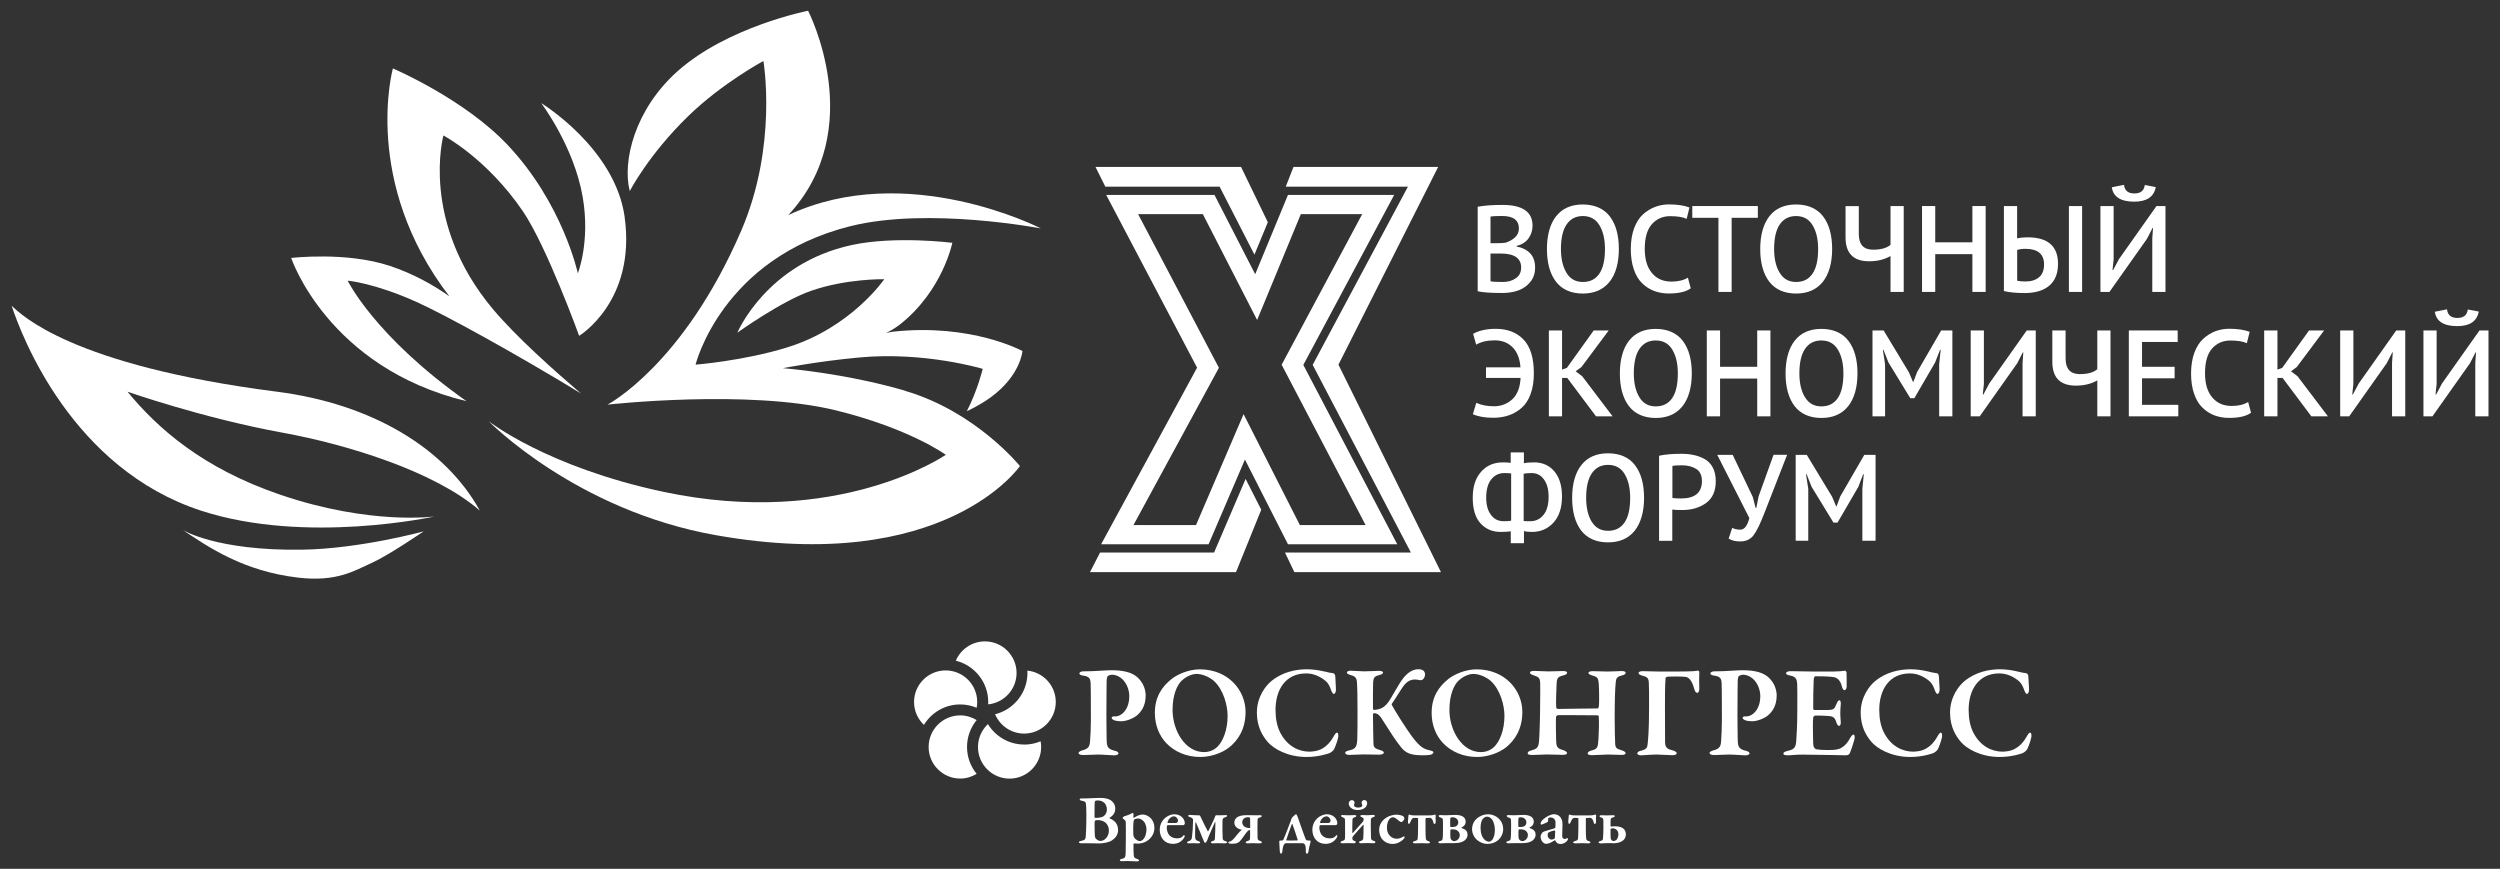
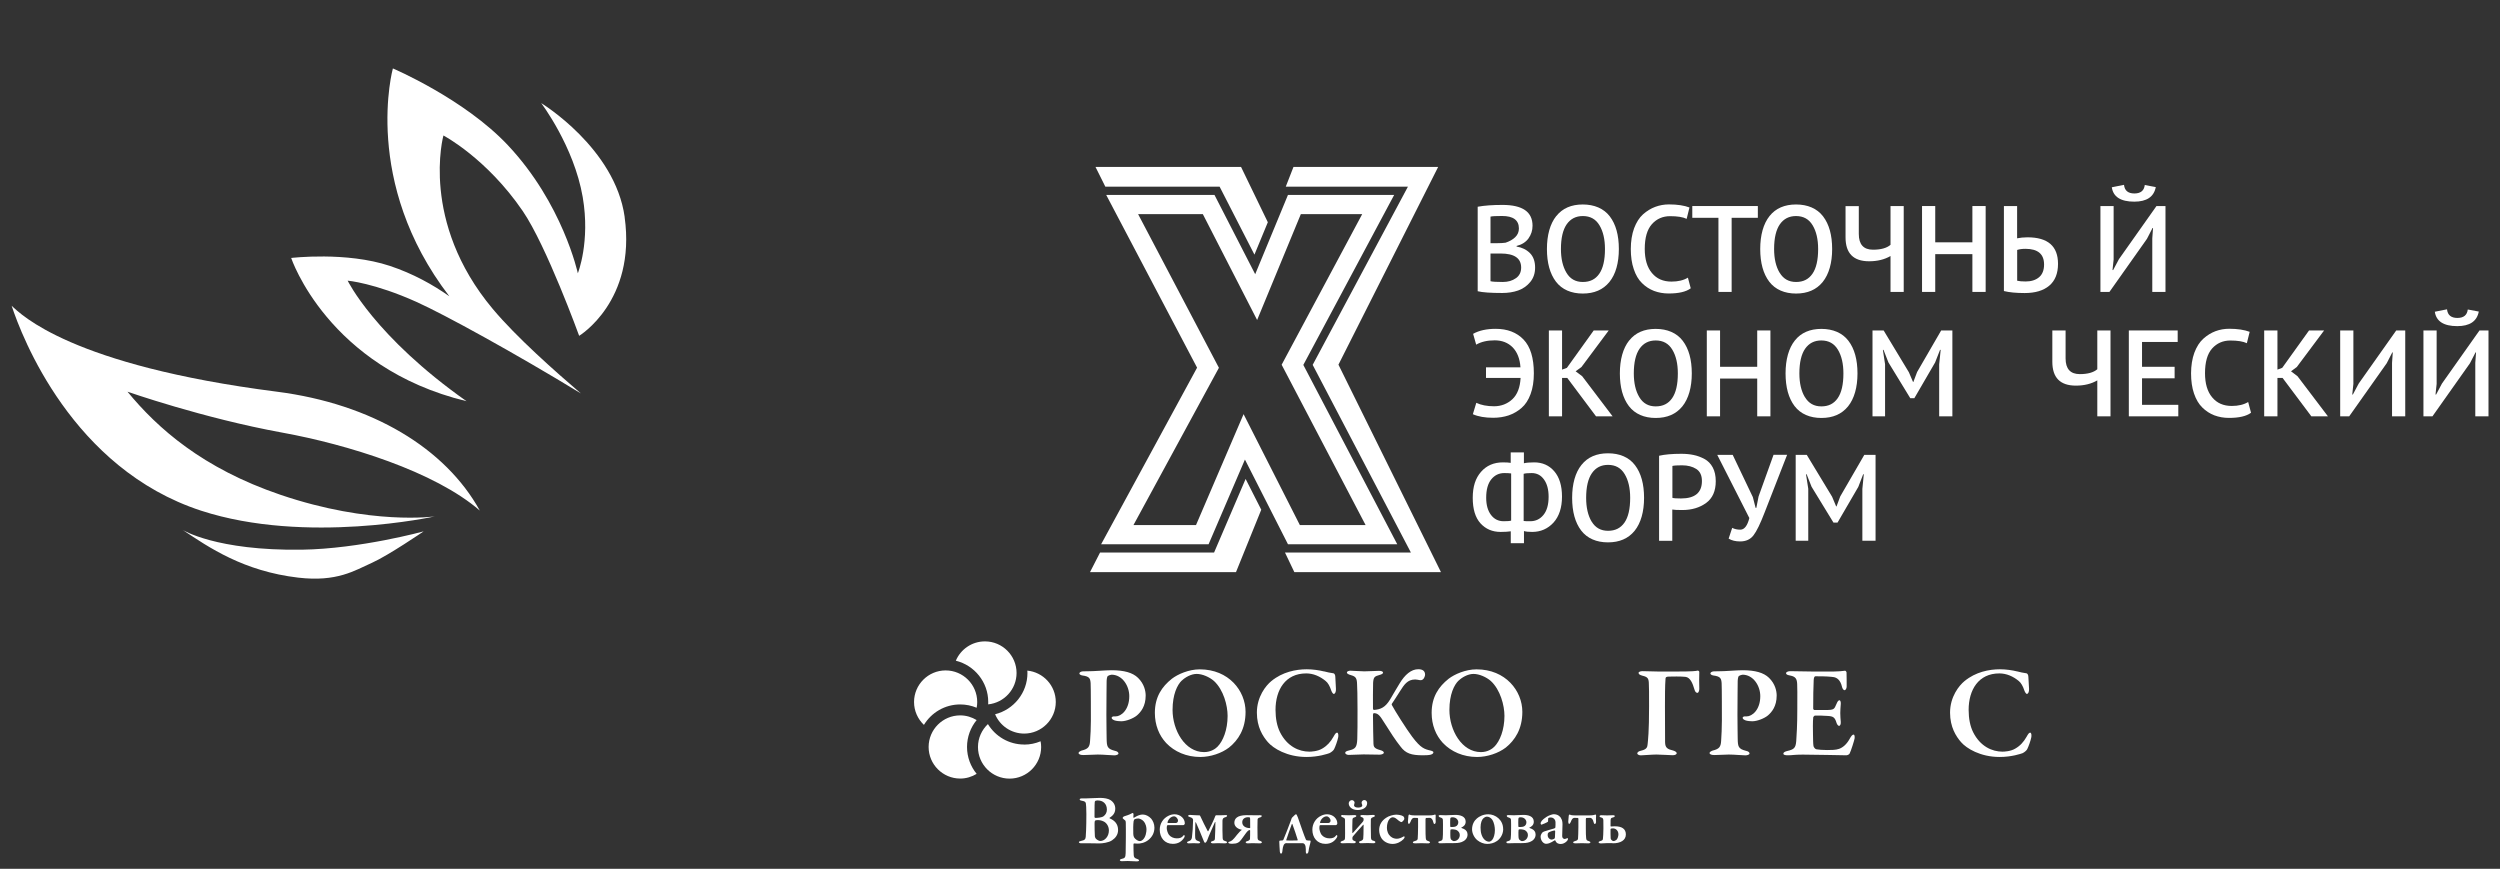
<svg xmlns="http://www.w3.org/2000/svg" id="_Слой_2" data-name="Слой_2" version="1.1" viewBox="0 0 399.68 138.9">
  <rect x="0" y="0" width="399.68" height="138.9" fill="#333333" stroke="none" />
  <defs>
    <style>
      .st0 {
        fill: none;
      }

      .st1 {
        fill: #fff;
      }

      .st2 {
        clip-path: url(#clippath);
      }
    </style>
    <clipPath id="clippath">
      <rect class="st0" x="0" width="399.68" height="138.9" />
    </clipPath>
  </defs>
  <g class="st2">
    <path class="st1" d="M157.46,102.54c-2.09,0-3.89,1.28-4.65,3.09,2.97.73,5.18,3.41,5.18,6.6,0,.13,0,.26-.01.38,2.55-.26,4.54-2.41,4.54-5.02,0-2.78-2.27-5.05-5.05-5.05M164.24,107.21c0,.13.02.26.02.38,0,3.19-2.21,5.86-5.17,6.6.76,1.82,2.56,3.09,4.65,3.09,2.78,0,5.05-2.27,5.05-5.05,0-2.62-2-4.77-4.56-5.02M163.74,119.03c-2.46,0-4.61-1.31-5.8-3.27-.97.92-1.59,2.22-1.59,3.67,0,2.78,2.26,5.05,5.05,5.05s5.05-2.27,5.05-5.05c0-.32-.03-.62-.09-.92-.81.34-1.69.53-2.62.53M154.6,119.42c0-1.63.58-3.13,1.54-4.3-.77-.47-1.67-.75-2.63-.75-2.78,0-5.05,2.26-5.05,5.05s2.27,5.05,5.05,5.05c.96,0,1.86-.28,2.63-.75-.96-1.17-1.54-2.67-1.54-4.3M146.13,112.23c0-2.78,2.27-5.05,5.05-5.05s5.05,2.26,5.05,5.05c0,.31-.03.62-.09.92-.81-.34-1.7-.53-2.63-.53-2.46,0-4.61,1.31-5.8,3.27-.97-.92-1.58-2.22-1.58-3.66" />
    <path class="st1" d="M177.68,107.88c-.19,0-.48.13-.57.19-.07.06-.17.29-.19.78-.02.42-.02,3.02-.04,5.41,0,1.91.04,3.27.04,3.8.02,1.28.08,1.66,1.3,1.97.42.08.59.25.59.44,0,.17-.36.29-.65.29-.54,0-1.74-.13-2.66-.13-.61,0-1.64.08-2.29.08-.48,0-.78-.11-.78-.34,0-.15.3-.31.5-.38,1.03-.25,1.28-.57,1.34-1.53.07-.84.13-2.2.13-3.27,0-.67,0-5.37-.04-5.98-.06-.74-.17-1.07-1.32-1.22-.27-.04-.48-.19-.48-.31,0-.17.19-.29.44-.34.12-.02.5-.02.69-.02,1.34,0,3.06-.17,4.01-.17,2.01,0,3.38.38,4.24,1.22.99.97,1.22,2.1,1.22,2.83,0,1.72-.78,2.64-1.39,3.17-.54.46-1.7.94-2.52.94-.23,0-.82-.04-1.09-.15-.29-.13-.44-.23-.44-.42,0-.09.15-.21.32-.21h.32c.88,0,2.18-1.05,2.18-3.23,0-1.68-1.13-3.44-2.85-3.44" />
    <path class="st1" d="M188.93,108.8c-.71.69-1.47,2.2-1.47,4.7,0,3.23,1.97,6.74,5.04,6.74,1.15,0,1.87-.59,2.14-.86.88-.88,1.62-2.68,1.62-4.93,0-1.66-.65-4.17-2.18-5.58-.72-.63-1.85-1.13-2.77-1.13s-1.89.59-2.37,1.07M199.13,113.8c0,2.75-1.17,4.53-2.64,5.71-1.2.92-2.98,1.51-4.6,1.51-2.2,0-4.13-.84-5.46-2.24-1.13-1.22-1.8-2.87-1.8-4.81,0-2.56,1.13-4.19,2.71-5.45.95-.73,2.71-1.51,4.47-1.51,4.64,0,7.32,3.44,7.32,6.8" />
    <path class="st1" d="M211.66,107.33c.5.13,1.03.25,1.51.31.15,0,.31.25.31.57.02.59.06,1.32.1,1.93.02.44-.12.8-.36.8-.1,0-.29-.25-.4-.57-.21-.65-.52-1.22-.88-1.49-.9-.75-1.97-1.22-3.11-1.22-3.34,0-4.91,2.64-4.91,5.83,0,1.41.25,2.62.71,3.55,1.15,2.31,3.06,3.13,4.7,3.13.27,0,1.3-.04,2.04-.48.77-.44,1.34-1.05,1.82-1.91.25-.46.4-.65.57-.65.23,0,.23.55.17.78-.1.52-.44,1.45-.63,1.83-.06.19-.44.52-.76.67-.29.1-1.74.61-3.67.61-3.11,0-5.31-1.38-6.17-2.37-.8-.92-1.76-2.39-1.76-4.72,0-2.54,1.43-4.32,2.31-5.04,1.78-1.47,3.94-1.89,5.67-1.89.96,0,1.97.15,2.73.34" />
    <path class="st1" d="M215.95,107.23c.5,0,1.51.1,2.16.1s1.85-.08,2.35-.08c.42,0,.65.11.65.29s-.31.3-.54.36c-.82.23-.99.34-1.05,1.28-.04.78-.02,3.13-.02,4.11,0,.08.06.21.15.21,1.13-.08,1.83-.44,2.58-1.66.59-.97,1.01-1.76,1.53-2.58.84-1.39,1.85-2.27,2.98-2.27.71,0,1.09.29,1.09.88,0,.19-.15.55-.27.67-.17.19-.36.23-.61.19-.23-.04-.5-.1-.71-.1-1.24,0-1.78.88-2.37,1.8-.59.92-1.05,1.66-1.36,2.1-.02.04-.02.13,0,.17.48.92,2.35,3.88,3.27,5.1,1.38,1.82,1.93,1.97,3.04,2.22.13.04.34.13.34.23,0,.19-.13.31-.42.4-.29.08-.78.1-1.26.1-1.85,0-2.75-.29-3.57-1.39-.78-.97-1.66-2.33-2.62-3.86-.69-1.11-.97-1.47-1.64-1.49-.1,0-.13.15-.15.25,0,1.7.06,3.9.08,4.68.02.42.13.73,1.05.97.38.1.61.25.61.42,0,.19-.36.32-.69.32-.46,0-1.91-.04-2.56-.04s-1.7.08-2.37.08c-.31,0-.56-.17-.56-.32,0-.19.17-.29.63-.4,1.01-.23,1.24-.52,1.3-1.8.04-1.05.04-2.5.04-4.74,0-2.45-.04-3.25-.07-4.01-.02-.99-.21-1.26-.94-1.47-.55-.15-.69-.29-.69-.44,0-.19.34-.29.63-.29" />
    <path class="st1" d="M233.19,108.8c-.71.69-1.47,2.2-1.47,4.7,0,3.23,1.97,6.74,5.04,6.74,1.15,0,1.87-.59,2.14-.86.88-.88,1.62-2.68,1.62-4.93,0-1.66-.65-4.17-2.18-5.58-.72-.63-1.85-1.13-2.77-1.13s-1.89.59-2.37,1.07M243.38,113.8c0,2.75-1.18,4.53-2.64,5.71-1.2.92-2.98,1.51-4.6,1.51-2.2,0-4.13-.84-5.46-2.24-1.13-1.22-1.8-2.87-1.8-4.81,0-2.56,1.13-4.19,2.71-5.45.95-.73,2.71-1.51,4.47-1.51,4.64,0,7.32,3.44,7.32,6.8" />
-     <path class="st1" d="M249.04,113.34c1.43,0,4.2-.08,6.4-.08.08,0,.17-.21.19-.52.04-.27.04-2.73-.04-3.55-.08-.76-.19-.97-1.03-1.2-.29-.08-.61-.21-.61-.42,0-.15.21-.27.69-.27.27,0,1.83.06,2.37.06.67,0,1.99-.08,2.24-.08.4,0,.65.1.65.27,0,.21-.19.34-.67.46-.75.17-.88.5-.92,1.11-.11.99-.17,2.87-.17,5.85,0,2.06.06,3.15.08,3.84.02.82.23.88,1.07,1.15.38.13.59.27.59.44,0,.23-.3.29-.67.29-.36,0-1.49-.06-2.12-.06-.46,0-2.14.1-2.56.1-.5,0-.71-.1-.71-.29s.27-.36.57-.44c1.03-.27,1.07-.44,1.17-1.99.06-.84.09-2.81.04-3.38,0-.19-.08-.27-.17-.27-1.68,0-5.98-.06-6.4-.02-.1.02-.27.19-.27.31-.04.78,0,3.02.02,3.69.02.99.15,1.3,1.01,1.55.44.13.73.3.73.52.02.21-.4.27-.67.27-.15,0-1.89-.06-2.62-.06-.48,0-1.55.08-2.27.08-.54,0-.73-.1-.73-.27,0-.23.23-.36.59-.46.92-.25,1.11-.48,1.22-1.37.08-.84.19-3.97.19-6.84,0-.63.04-1.78,0-2.62-.04-.69-.23-.92-.92-1.13-.48-.15-.71-.29-.71-.46,0-.21.27-.29.65-.29.57,0,1.72.08,2.26.08.88,0,1.83-.06,2.33-.06.44,0,.69.08.69.27,0,.23-.27.36-.71.46-.88.19-.94.59-.97,1.45-.04.75-.12,3.19-.06,3.59.02.17.1.27.25.27" />
    <path class="st1" d="M271.4,107.21c.15,0,.27.1.27.23-.04.61-.02,1.95,0,2.66.02.27-.12.67-.29.67s-.38-.1-.5-.59c-.27-.92-.65-1.89-1.43-1.97-.65-.08-2.22-.06-2.66-.04-.42,0-.52.13-.52.34-.09,1.09-.09,2.98-.09,4.38s.02,4.28.02,5.77c.02.9.36,1.11,1.32,1.34.31.1.54.25.54.42s-.25.32-.63.32c-.52,0-1.8-.11-2.6-.11s-2.1.13-2.52.13c-.34,0-.56-.19-.56-.29,0-.23.25-.38.63-.46.9-.21.99-.57,1.03-1.05.06-.65.23-1.91.23-6.02,0-1.95,0-3.23-.04-3.78-.04-.69-.19-.94-1.01-1.13-.46-.13-.63-.25-.63-.46,0-.15.29-.27.61-.27.92,0,1.74.06,2.58.06h2.73c2.77,0,3.27-.08,3.52-.15" />
    <path class="st1" d="M278.57,107.88c-.19,0-.48.13-.57.19-.07.06-.17.29-.19.78-.02.42-.02,3.02-.04,5.41,0,1.91.04,3.27.04,3.8.02,1.28.08,1.66,1.3,1.97.42.08.59.25.59.44,0,.17-.36.29-.65.29-.55,0-1.74-.13-2.67-.13-.61,0-1.63.08-2.29.08-.48,0-.78-.11-.78-.34,0-.15.29-.31.51-.38,1.03-.25,1.28-.57,1.34-1.53.06-.84.12-2.2.12-3.27,0-.67,0-5.37-.04-5.98-.06-.74-.17-1.07-1.32-1.22-.27-.04-.48-.19-.48-.31,0-.17.19-.29.44-.34.12-.02.5-.02.69-.02,1.34,0,3.06-.17,4.01-.17,2.01,0,3.38.38,4.24,1.22.99.97,1.22,2.1,1.22,2.83,0,1.72-.78,2.64-1.39,3.17-.54.46-1.7.94-2.52.94-.23,0-.82-.04-1.09-.15-.29-.13-.44-.23-.44-.42,0-.09.15-.21.32-.21h.32c.88,0,2.18-1.05,2.18-3.23,0-1.68-1.13-3.44-2.85-3.44" />
    <path class="st1" d="M293.11,107.36c.69,0,1.55-.08,1.85-.13.08-.02.23.13.25.27.02.38.02,1.83.02,2.25,0,.29-.15.59-.34.59s-.36-.31-.4-.52c-.27-1.17-.86-1.49-1.34-1.57-.4-.06-1.3-.15-2.92-.13-.08,0-.25.08-.27.59-.04.52-.1,3.44-.08,4.59,0,.06.08.21.21.21h1.68c1.49,0,1.45-.09,1.85-1.01.13-.31.27-.55.46-.55.17,0,.23.36.21.59-.04.59-.08.97-.08,1.45,0,.57.04.9.08,1.43.02.38-.11.63-.27.63s-.33-.25-.4-.46c-.27-.92-.55-1.07-1.36-1.13-.67-.06-1.45-.06-2.1-.06-.08,0-.27.21-.27.25-.08.59-.06,2.22-.04,2.92.02.5,0,1.28.08,1.72.06.19.25.46.46.5.34.06.99.12,1.7.12.63,0,1.41,0,1.93-.19.63-.23,1.2-.73,1.66-1.55.29-.54.48-.73.65-.73.21,0,.19.44.17.61,0,.17-.61,2.1-.8,2.43-.06.15-.4.27-.51.27-.23,0-5.41-.11-6.98-.11-1.41,0-1.64.11-2.39.11-.4,0-.71-.06-.71-.27,0-.19.27-.34.63-.42,1.07-.25,1.34-.46,1.43-1.59.06-.88.17-2.48.17-5.08s.02-3.44-.02-4.05c-.04-.75-.21-1.17-1.11-1.34-.44-.08-.67-.17-.67-.38,0-.19.36-.32.65-.32.99,0,2.71.06,3.8.06h3.15Z" />
-     <path class="st1" d="M308.16,107.33c.5.13,1.03.25,1.51.31.15,0,.31.25.31.57.02.59.06,1.32.11,1.93.02.44-.13.8-.36.8-.11,0-.29-.25-.4-.57-.21-.65-.53-1.22-.88-1.49-.9-.75-1.97-1.22-3.1-1.22-3.34,0-4.91,2.64-4.91,5.83,0,1.41.25,2.62.71,3.55,1.15,2.31,3.06,3.13,4.7,3.13.27,0,1.3-.04,2.04-.48.78-.44,1.34-1.05,1.83-1.91.25-.46.4-.65.57-.65.23,0,.23.55.17.78-.11.52-.44,1.45-.63,1.83-.07.19-.44.52-.76.67-.29.1-1.74.61-3.67.61-3.11,0-5.31-1.38-6.17-2.37-.8-.92-1.76-2.39-1.76-4.72,0-2.54,1.43-4.32,2.31-5.04,1.78-1.47,3.95-1.89,5.67-1.89.96,0,1.97.15,2.73.34" />
    <path class="st1" d="M322.45,107.33c.5.13,1.03.25,1.51.31.15,0,.32.25.32.57.02.59.06,1.32.11,1.93.02.44-.13.8-.36.8-.1,0-.29-.25-.4-.57-.21-.65-.53-1.22-.88-1.49-.9-.75-1.97-1.22-3.11-1.22-3.34,0-4.91,2.64-4.91,5.83,0,1.41.25,2.62.71,3.55,1.15,2.31,3.06,3.13,4.7,3.13.27,0,1.3-.04,2.03-.48.78-.44,1.34-1.05,1.83-1.91.25-.46.4-.65.57-.65.23,0,.23.55.17.78-.1.52-.44,1.45-.63,1.83-.06.19-.44.52-.75.67-.29.1-1.74.61-3.67.61-3.11,0-5.31-1.38-6.17-2.37-.8-.92-1.76-2.39-1.76-4.72,0-2.54,1.43-4.32,2.31-5.04,1.78-1.47,3.94-1.89,5.67-1.89.96,0,1.97.15,2.73.34" />
    <path class="st1" d="M176.43,131.33c-.26-.15-.59-.22-.97-.22-.16,0-.35.05-.38.08s-.09.09-.09.53c-.01.3.02,1.65.05,1.99.01.09.07.27.15.36.19.2.51.38.71.38.72,0,1.38-.72,1.38-1.67,0-.66-.34-1.2-.84-1.46M175.51,127.96c-.07,0-.27.03-.39.07-.02.01-.09.11-.1.18-.02.18-.04.51-.04,2.41,0,.05.06.14.12.14.41,0,1.05-.06,1.32-.26.35-.25.54-.63.54-1.07,0-.94-.63-1.46-1.45-1.46M177.39,130.72s-.02.11.01.11c.78.33,1.35.88,1.35,1.87,0,.75-.42,1.28-.96,1.64-.54.38-1.57.5-2.02.5-.32,0-1.56-.02-2.07-.03-.41-.01-.68.01-.86.01-.2,0-.36-.08-.36-.18s.19-.17.32-.19c.69-.14.73-.31.78-.69.02-.24.1-1.37.1-3.61,0-.96-.05-1.54-.08-1.7-.06-.25-.12-.34-.71-.45-.15-.02-.28-.09-.28-.21,0-.09.16-.15.31-.15h.75c.36,0,1.74-.08,2.21-.08.66,0,1.29.12,1.63.34.55.34.79.84.79,1.39,0,.86-.59,1.23-.89,1.44" />
    <path class="st1" d="M181.35,131.01s-.11.17-.12.29c-.07.5-.07,1.41-.05,2.01,0,.2.05.4.11.52.24.42.69.64.93.64.12,0,.25-.03.39-.14.59-.43.68-1.4.68-1.71s-.06-.88-.48-1.35c-.25-.28-.67-.42-.85-.42-.21,0-.46.06-.61.14M184.01,130.84c.3.35.55.87.55,1.48,0,.82-.36,1.49-.97,1.97-.63.5-1.34.58-1.74.58-.21,0-.42-.01-.55-.03-.05-.01-.09.1-.09.16,0,.51.01,1.46.04,1.71.03.31.09.47.54.61.23.07.31.16.31.24,0,.1-.18.15-.32.15-.32,0-1.1-.06-1.5-.06-.28,0-.43.03-.92.03-.19,0-.33-.07-.33-.17,0-.07.11-.16.3-.2.53-.11.6-.25.63-.92.01-.4.03-1.3.03-2.44,0-.76.01-2.02-.01-2.45-.01-.24-.05-.28-.08-.32-.2-.16-.43-.35-.43-.41s.12-.21.24-.26c.23-.07.85-.26,1.15-.44.11-.07.2-.1.23-.1.04,0,.13.1.13.16-.02.2-.02.35-.03.53,0,.05.05.09.09.08.2-.14.51-.29.67-.36.19-.08.45-.16.78-.16.45,0,.97.28,1.28.63" />
    <path class="st1" d="M186.65,131.47c-.01.06.03.11.08.11.29.01.64,0,1.21,0,.19,0,.39-.11.39-.38,0-.32-.32-.69-.63-.69-.48,0-.92.44-1.05.96M188.99,130.66c.26.25.43.6.43.99,0,.08-.11.27-.25.27h-2.47c-.06,0-.11.03-.12.08-.04.09-.05.26-.05.41,0,.25.14.77.35,1.05.28.36.76.57,1.25.57s.8-.11,1.02-.4c.04-.07.1-.13.15-.13s.1.08.1.15-.03.19-.09.28c-.35.54-.88.98-1.81.98-1.3,0-2.09-.98-2.09-2.27,0-.91.5-1.81,1.44-2.24.28-.14.62-.22.93-.22.45,0,.91.18,1.21.48" />
    <path class="st1" d="M193.1,132.89s.06.01.08-.02c.15-.25,1.02-2.09,1.12-2.43.02-.05.08-.1.12-.1h.63c.36.01.57-.03.88-.03.14,0,.25.01.25.09,0,.11-.1.2-.25.24-.36.1-.46.21-.49.54-.03.64.01,2.58.03,2.83.03.36.2.38.44.46.17.05.26.11.26.18,0,.14-.19.18-.32.18-.34,0-.89-.03-1.12-.03s-.54.03-.81.03c-.15,0-.34-.06-.34-.18,0-.07.12-.15.32-.2.23-.07.31-.12.33-.38.04-.44.08-2.18.08-2.63,0-.02-.06-.06-.09.03-.52,1.19-1.01,2.26-1.23,2.89-.06.16-.21.38-.33.38-.1,0-.21-.25-.23-.33-.33-.88-.81-1.94-1.23-2.92-.02-.03-.09-.06-.09,0-.03.87-.07,2-.03,2.42.02.3.12.45.54.57.17.06.25.12.25.19,0,.1-.11.16-.29.16s-.52-.03-.75-.03c-.37,0-.58.03-.8.03-.15,0-.25-.07-.25-.15,0-.07.06-.14.25-.19.33-.09.49-.3.53-.63.08-.53.18-2.01.18-2.75,0-.25-.16-.38-.53-.49-.21-.06-.26-.12-.26-.19,0-.08.11-.15.3-.15.29,0,.68.06,1.08.06.17,0,.36.01.43.01.05,0,.12.07.13.12.19.47.99,2.02,1.2,2.42" />
    <path class="st1" d="M199.86,130.91c0-.1-.03-.23-.08-.23-.08-.02-.09-.03-.26-.03-.49,0-.92.27-.92.8,0,.62.54.93,1.21.94.05,0,.06-.03.06-.08.01-.35,0-1.01-.01-1.4M201.72,130.43c0,.1-.09.22-.27.25-.39.1-.39.24-.4.38,0,.09-.02.57-.02,1.21,0,.68,0,1.3.02,1.7.01.36.21.4.41.46.18.06.28.15.28.24,0,.08-.15.16-.29.16-.08,0-.98-.03-1.22-.03-.37,0-.54.03-.75.03-.17,0-.33-.06-.33-.17,0-.1.1-.15.27-.19.26-.07.4-.21.42-.34.02-.14.02-1.01.02-1.34,0-.07-.03-.09-.06-.09-.17,0-.36.16-.61.5-.29.38-.5.7-.76,1.05-.32.42-.64.64-1.38.64-.08,0-.34.01-.46-.03-.08-.02-.22-.07-.22-.16s.1-.11.21-.15c.27-.08.51-.2,1.18-1.09.29-.37.6-.68.76-.77.02-.01.02-.03,0-.03-.78-.17-1.18-.61-1.18-1.12,0-.61.37-1.22,1.97-1.22.52,0,1.14.03,1.53.02.23,0,.43-.01.59-.01.12.01.29.02.29.1" />
    <path class="st1" d="M206.62,131.76c-.02-.08-.08-.05-.1,0-.24.68-.78,2.14-.88,2.51-.01.05,0,.1.05.1.18,0,1.56.02,1.72-.01.04-.01.07-.05.06-.08-.09-.34-.71-2.18-.85-2.52M205.66,134.79c-.09,0-.2.03-.29.11-.26.24-.31.79-.36,1.22-.03.26-.12.35-.21.35-.11,0-.18-.17-.19-.3-.05-.45-.07-1.36-.09-1.63,0-.08.04-.15.09-.15.14,0,.27-.01.41-.03.05-.01.11-.03.15-.1.21-.5.86-2.11,1.21-3.09.02-.07.07-.19.1-.3.03-.12.18-.27.49-.55.08-.09.16-.14.23-.14s.13.09.28.47c.33.94,1.07,3.1,1.27,3.52.03.09.1.18.2.18.15.03.35.03.51.03.04,0,.08.06.07.14-.03.29-.26.89-.33,1.55-.03.26-.16.41-.27.41s-.17-.11-.17-.37v-.36c0-.67-.23-.95-.53-.95h-2.54Z" />
    <path class="st1" d="M211.03,131.47c-.01.06.03.11.08.11.29.01.64,0,1.21,0,.19,0,.4-.11.4-.38,0-.32-.32-.69-.63-.69-.48,0-.92.44-1.05.96M213.37,130.66c.26.25.43.6.43.99,0,.08-.11.27-.25.27h-2.46c-.06,0-.11.03-.12.08-.03.09-.04.26-.04.41,0,.25.14.77.35,1.05.28.36.76.57,1.25.57s.8-.11,1.02-.4c.05-.07.1-.13.15-.13.05,0,.1.08.1.15s-.03.19-.09.28c-.35.54-.88.98-1.81.98-1.3,0-2.09-.98-2.09-2.27,0-.91.5-1.81,1.43-2.24.28-.14.62-.22.93-.22.45,0,.91.18,1.21.48" />
    <path class="st1" d="M215.62,128.47c0-.24.17-.55.54-.55.13,0,.4.14.4.41,0,.11-.09.31-.09.4,0,.17.15.38.65.38s.67-.19.67-.33-.11-.31-.11-.46c0-.2.19-.42.44-.42s.45.22.45.48c0,.84-.87,1.12-1.52,1.12-.97,0-1.42-.58-1.42-1.02M214.66,130.31c.22,0,.61.03.95.03.27,0,.63-.03.97-.03.11,0,.26.05.26.12,0,.09-.08.18-.26.23-.38.1-.34.26-.36.41-.03.63-.03,1.53-.02,2.06.01.07.05.08.09.03.44-.5,1.1-1.23,1.54-1.73.12-.14.17-.26.17-.32v-.14c0-.16-.05-.25-.33-.34-.07-.02-.19-.1-.19-.18,0-.09.1-.15.28-.15.24,0,.54.03.88.03.33-.01.59-.05.88-.05.2,0,.28.07.28.15,0,.09-.08.16-.27.21-.32.1-.36.25-.37.4,0,.09-.01.51-.01,1,0,.67.02,1.51.03,1.91.01.36.24.43.44.47.18.05.27.15.27.22s-.14.17-.26.17c-.28,0-.63-.03-.98-.03-.3,0-.69.03-1.1.03-.14,0-.28-.06-.28-.17,0-.09.08-.15.27-.19.26-.08.38-.24.4-.38.02-.31.06-.74.06-2.18,0-.06-.05-.07-.08-.02-.52.58-1.2,1.32-1.6,1.81-.05.06-.11.15-.11.24v.17c0,.15.08.26.29.34.14.03.26.11.26.18,0,.11-.15.2-.29.2-.11,0-.75-.02-1-.02-.37,0-.65.03-.85.03-.1,0-.31-.02-.31-.16,0-.09.11-.17.29-.22.28-.08.37-.18.41-.32.02-.16.03-.37.03-.93,0-1.02,0-1.85-.01-2.08-.01-.26-.08-.33-.37-.44-.2-.08-.26-.16-.26-.23,0-.1.1-.15.28-.15" />
    <path class="st1" d="M224.32,130.49c.15.1.19.26.19.41,0,.2-.37.53-.44.53-.1,0-.28-.08-.52-.28-.3-.25-.54-.49-.89-.49-.12,0-.32.07-.49.25-.28.29-.44.86-.44,1.38,0,.74.3,1.12.36,1.19.21.29.62.61,1.23.61.33,0,.7-.14,1.09-.37.05-.03.15,0,.15.09,0,.11-.09.26-.18.35-.39.41-1.04.76-1.74.76-.83,0-1.46-.43-1.78-.91-.23-.35-.37-.85-.37-1.31,0-.88.45-1.53,1.13-1.97.39-.28,1.14-.49,1.59-.49.34,0,.9.09,1.11.25" />
    <path class="st1" d="M226.16,134.82c-.13,0-.28-.03-.28-.14,0-.09.08-.16.27-.21.31-.08.47-.16.5-.37.02-.34.06-1.06.06-1.89v-1.33s-.02-.1-.09-.11c-.15-.01-.43-.02-.52-.02-.34,0-.49.33-.6.64-.09.22-.18.32-.27.32-.1,0-.15-.2-.14-.37.01-.39.08-.7.08-.95,0-.07.08-.17.14-.17s.12.05.2.08c.08.03.44.06.71.06h2.21c.27,0,.69-.03.78-.07.08-.03.16-.07.22-.07s.1.1.1.17c-.03.33-.02.6,0,.98,0,.23-.1.36-.2.36-.08,0-.14-.07-.19-.29-.09-.42-.28-.69-.58-.69-.23,0-.49.01-.57.02-.05.01-.08.1-.09.17-.01.32,0,.9,0,1.42,0,.83.01,1.3.04,1.62.03.33.11.4.43.49.18.06.26.14.26.18,0,.09-.16.18-.28.18-.39,0-.84-.03-1.09-.03-.26,0-.73.03-1.1.03" />
    <path class="st1" d="M232.98,132.77c-.17-.11-.52-.19-.72-.19-.14,0-.2,0-.3.02-.05.01-.07.06-.08.14-.02.11-.02.54-.01.92,0,.21.02.4.12.55.09.12.33.26.44.26.54,0,.95-.45.95-.97,0-.34-.19-.58-.4-.72M232.22,130.66c-.16,0-.26.03-.3.07-.04.03-.06.1-.07.25-.01.16-.02.96,0,1.13.01.09.06.11.12.11.19,0,.54-.01.72-.08.29-.11.45-.36.45-.69,0-.3-.27-.79-.93-.79M233.65,132.3c-.06.01-.02.06.02.08.2.06.45.18.54.25.17.13.41.34.41.8,0,.61-.45,1.01-.94,1.19-.43.16-.98.18-1.45.18-.25,0-.5-.01-.79-.01-.36,0-.81.02-1.21.03-.16.01-.29-.09-.29-.18,0-.1.14-.14.28-.17.4-.1.41-.26.43-.53.03-.24.04-.61.04-1.49,0-.44.01-.84-.01-1.28-.01-.28-.04-.37-.43-.49-.13-.03-.25-.12-.25-.26,0-.06.05-.11.24-.11.2,0,.67.03.89.03.21,0,1.16-.06,1.53-.06.71,0,1.66.18,1.66,1.08,0,.53-.34.78-.68.94" />
    <path class="st1" d="M237.16,130.81c-.26.24-.46.74-.46,1.48,0,.37.04.8.14,1.09.24.79.76,1.18,1.23,1.18.11,0,.33-.09.5-.3.24-.29.42-.89.42-1.54,0-.47-.1-1.21-.45-1.71-.2-.26-.5-.45-.81-.45-.19,0-.37.08-.55.25M240.32,132.54c0,.96-.59,1.65-1.01,1.92-.46.33-1.04.46-1.56.46s-1.14-.24-1.56-.59c-.49-.39-.85-1.11-.85-1.74,0-.79.35-1.39.78-1.75.34-.29.97-.66,1.81-.66,1.13,0,2.38.88,2.38,2.35" />
    <path class="st1" d="M243.87,132.77c-.17-.11-.52-.19-.72-.19-.14,0-.2,0-.3.02-.05.01-.07.06-.08.14-.02.11-.02.54-.01.92,0,.21.02.4.12.55.09.12.33.26.44.26.54,0,.95-.45.95-.97,0-.34-.19-.58-.4-.72M243.11,130.66c-.16,0-.26.03-.3.07-.03.03-.06.1-.07.25-.01.16-.02.96,0,1.13,0,.09.05.11.12.11.19,0,.54-.01.72-.08.29-.11.45-.36.45-.69,0-.3-.27-.79-.93-.79M244.53,132.3c-.06.01-.02.06.02.08.2.06.45.18.54.25.17.13.41.34.41.8,0,.61-.45,1.01-.94,1.19-.43.16-.98.18-1.45.18-.25,0-.5-.01-.79-.01-.36,0-.81.02-1.21.03-.16.01-.29-.09-.29-.18,0-.1.14-.14.28-.17.4-.1.41-.26.43-.53.03-.24.05-.61.05-1.49,0-.44.01-.84-.01-1.28-.01-.28-.04-.37-.43-.49-.13-.03-.25-.12-.25-.26,0-.06.05-.11.24-.11.2,0,.67.03.89.03.21,0,1.16-.06,1.53-.06.71,0,1.66.18,1.66,1.08,0,.53-.34.78-.68.94" />
    <path class="st1" d="M248.5,134.1s.09-.17.09-.21c.02-.16.04-.63.04-1.01,0-.05-.04-.11-.08-.11-.19,0-.71.17-.92.29-.14.1-.2.16-.2.45,0,.5.41.72.62.72.1,0,.33-.07.44-.14M249.55,130.8c.13.18.25.46.25.97,0,.44-.05,1.79-.05,1.91,0,.32.23.45.42.45.06,0,.28-.09.4-.14.03-.02.05-.01.07.01.02.05.03.12.03.16,0,.22-.53.77-1.16.77-.33,0-.68-.1-.85-.54-.01-.05-.08-.07-.1-.05-.28.2-.75.42-.89.47-.12.05-.35.09-.5.09-.42,0-.87-.51-.87-1.14,0-.2.09-.42.21-.58.11-.16.3-.23.41-.27.25-.1,1.28-.38,1.54-.46.13-.04.2-.12.2-.17.01-.1.04-.72.02-.87,0-.27-.25-.72-.76-.72-.16,0-.28.02-.36.08-.05.02-.07.14-.07.52,0,.05-.02.08-.05.1-.08.08-.92.45-.99.45-.07,0-.15-.09-.15-.16,0-.33.25-.63.95-1.09.42-.27.97-.42,1.13-.42.69,0,1.01.36,1.18.61" />
    <path class="st1" d="M251.79,134.82c-.14,0-.28-.03-.28-.14,0-.09.08-.16.27-.21.3-.08.47-.16.5-.37.02-.34.06-1.06.06-1.89v-1.33s-.02-.1-.09-.11c-.15-.01-.43-.02-.52-.02-.34,0-.49.33-.6.64-.09.22-.18.32-.27.32-.1,0-.15-.2-.14-.37.01-.39.08-.7.08-.95,0-.07.08-.17.14-.17s.12.05.2.08c.08.03.44.06.71.06h2.22c.27,0,.69-.03.78-.07.08-.03.16-.07.22-.07s.1.1.1.17c-.03.33-.02.6-.01.98.01.23-.1.36-.2.36-.08,0-.13-.07-.19-.29-.09-.42-.28-.69-.58-.69-.23,0-.49.01-.57.02-.06.01-.08.1-.09.17-.01.32,0,.9,0,1.42,0,.83.01,1.3.05,1.62.03.33.11.4.43.49.18.06.26.14.26.18,0,.09-.16.18-.28.18-.38,0-.83-.03-1.08-.03s-.72.03-1.1.03" />
    <path class="st1" d="M257.83,132.44c-.15,0-.2.02-.26.03-.04.01-.09.06-.09.12,0,.36-.01,1.04.02,1.4.02.32.33.47.44.47.15,0,.35-.08.49-.2.2-.19.31-.63.31-.87,0-.53-.36-.96-.9-.96M257.84,134.8c-.14,0-.63-.01-.88-.01s-.95.05-1.06.05c-.12,0-.33-.06-.33-.18,0-.09.09-.15.28-.2.34-.09.39-.19.41-.34.03-.24.08-.98.08-1.66,0-.88,0-1.18-.01-1.31-.02-.3-.1-.4-.36-.46-.11-.02-.25-.08-.25-.21,0-.07.11-.15.29-.15.08,0,.68.03.93.03.36-.01.71-.03.92-.03.21,0,.3.05.3.15,0,.07-.12.17-.27.2-.32.09-.36.11-.4.41-.01.1-.01.63-.01.95,0,.06.02.1.08.09.17-.02.45-.03.6-.03,1.14,0,1.77.42,1.77,1.3,0,.95-.87,1.42-2.09,1.42" />
    <path class="st1" d="M244.37,38.11c-.43.59-1.06,1-1.91,1.21v.1c.87.14,1.58.49,2.13,1.04.55.55.83,1.33.83,2.33,0,.9-.26,1.67-.78,2.3-.52.63-1.17,1.08-1.93,1.35-.77.27-1.62.4-2.54.4-1.83,0-3.14-.09-3.93-.28v-13.51c1.09-.2,2.41-.29,3.97-.29,3.2,0,4.8,1.11,4.8,3.33,0,.75-.22,1.42-.64,2.01M239.26,38.88c.63,0,1.11-.03,1.44-.08.63-.21,1.15-.5,1.54-.88.39-.38.59-.84.59-1.39,0-1.33-.9-2-2.69-2-.95,0-1.57.03-1.85.1v4.25h.97ZM242.35,44.48c.56-.4.84-.96.84-1.7,0-1.5-1.09-2.25-3.28-2.25h-1.62v4.43c.31.08.97.12,1.97.12.83,0,1.52-.2,2.08-.6" />
    <path class="st1" d="M248.81,34.54c.99-1.24,2.4-1.85,4.23-1.85s3.35.63,4.32,1.9c.97,1.27,1.45,3.01,1.45,5.22s-.5,4.03-1.51,5.27c-1.01,1.24-2.43,1.85-4.26,1.85s-3.32-.63-4.29-1.9c-.96-1.27-1.44-3.01-1.44-5.22s.5-4.03,1.49-5.27M250.43,43.6c.58.99,1.46,1.48,2.62,1.48s2.01-.43,2.62-1.3c.61-.87.92-2.19.92-3.97,0-1.54-.29-2.81-.88-3.79-.59-.99-1.47-1.48-2.66-1.48-1.11,0-1.96.44-2.58,1.32-.61.88-.92,2.2-.92,3.95,0,1.54.29,2.81.88,3.79" />
    <path class="st1" d="M270.29,46.1c-.74.55-1.91.82-3.52.82-.84,0-1.62-.14-2.34-.41-.72-.28-1.36-.69-1.92-1.25-.57-.55-1.01-1.3-1.32-2.24-.32-.93-.47-2.01-.47-3.22s.18-2.36.53-3.31c.36-.95.83-1.69,1.43-2.23.6-.53,1.25-.93,1.95-1.19.7-.26,1.43-.39,2.19-.39,1.34,0,2.44.17,3.28.49l-.45,1.82c-.59-.29-1.48-.43-2.65-.43s-2.15.43-2.91,1.28c-.76.86-1.14,2.17-1.14,3.95,0,1.66.38,2.95,1.15,3.86.76.92,1.8,1.37,3.12,1.37,1.07,0,1.94-.21,2.63-.63l.45,1.69Z" />
    <polygon class="st1" points="281.03 34.82 276.84 34.82 276.84 46.67 274.73 46.67 274.73 34.82 270.55 34.82 270.55 32.94 281.03 32.94 281.03 34.82" />
    <path class="st1" d="M282.9,34.54c.99-1.24,2.4-1.85,4.24-1.85s3.35.63,4.32,1.9c.97,1.27,1.45,3.01,1.45,5.22s-.51,4.03-1.51,5.27c-1.01,1.24-2.43,1.85-4.26,1.85s-3.32-.63-4.29-1.9c-.96-1.27-1.44-3.01-1.44-5.22s.5-4.03,1.49-5.27M284.52,43.6c.59.99,1.46,1.48,2.62,1.48s2-.43,2.61-1.3c.61-.87.92-2.19.92-3.97,0-1.54-.29-2.81-.88-3.79-.59-.99-1.47-1.48-2.66-1.48-1.11,0-1.96.44-2.58,1.32-.61.88-.92,2.2-.92,3.95,0,1.54.29,2.81.88,3.79" />
    <path class="st1" d="M297.17,32.94v4.47c0,1.67.76,2.51,2.27,2.51,1.26,0,2.2-.26,2.8-.78v-6.2h2.11v13.73h-2.11v-5.74c-.96.56-2.1.84-3.42.84-2.51,0-3.77-1.27-3.77-3.82v-5h2.11Z" />
    <polygon class="st1" points="315.33 40.63 309.39 40.63 309.39 46.67 307.28 46.67 307.28 32.94 309.39 32.94 309.39 38.74 315.33 38.74 315.33 32.94 317.45 32.94 317.45 46.67 315.33 46.67 315.33 40.63" />
-     <path class="st1" d="M320.37,32.94h2.11v5.16c.49-.1,1.04-.16,1.66-.16,3.25,0,4.88,1.41,4.88,4.24,0,1.54-.47,2.71-1.4,3.49-.93.79-2.25,1.18-3.93,1.18-1.37,0-2.47-.11-3.32-.32v-13.59ZM325.99,44.32c.53-.45.8-1.13.8-2.03,0-1.67-.99-2.51-2.98-2.51-.53,0-.97.06-1.32.18v4.92c.32.08.77.12,1.36.12.89,0,1.61-.23,2.14-.68M330.76,32.94h2.11v13.73h-2.11v-13.73Z" />
+     <path class="st1" d="M320.37,32.94h2.11v5.16c.49-.1,1.04-.16,1.66-.16,3.25,0,4.88,1.41,4.88,4.24,0,1.54-.47,2.71-1.4,3.49-.93.79-2.25,1.18-3.93,1.18-1.37,0-2.47-.11-3.32-.32v-13.59ZM325.99,44.32c.53-.45.8-1.13.8-2.03,0-1.67-.99-2.51-2.98-2.51-.53,0-.97.06-1.32.18v4.92c.32.08.77.12,1.36.12.89,0,1.61-.23,2.14-.68M330.76,32.94h2.11h-2.11v-13.73Z" />
    <path class="st1" d="M344.09,38.12l.12-1.67h-.08l-.89,1.73-6,8.49h-1.44v-13.73h2.11v8.55l-.18,1.69h.1l.93-1.75,6-8.49h1.44v13.73h-2.11v-8.55ZM339.57,29.56c.1.92.66,1.37,1.66,1.37s1.55-.45,1.66-1.35l1.76.33c-.3,1.56-1.45,2.33-3.44,2.33-2.17,0-3.37-.77-3.59-2.3l1.95-.39Z" />
    <path class="st1" d="M237.57,58.73h5.51c-.09-1.37-.51-2.43-1.24-3.19-.74-.75-1.7-1.13-2.88-1.13s-2.17.23-2.96.69l-.49-1.73c.96-.54,2.17-.8,3.61-.8,1.87,0,3.35.57,4.45,1.71,1.1,1.15,1.65,2.94,1.65,5.4,0,1.27-.17,2.38-.52,3.32-.35.95-.83,1.69-1.45,2.22-.62.54-1.31.93-2.06,1.19-.76.25-1.58.38-2.48.38-1.3,0-2.39-.19-3.24-.57l.55-1.82c.76.36,1.71.55,2.84.55s2.12-.38,2.92-1.12c.8-.75,1.24-1.88,1.32-3.41h-5.53v-1.71Z" />
    <polygon class="st1" points="250.56 60.42 249.73 60.42 249.73 66.56 247.62 66.56 247.62 52.83 249.73 52.83 249.73 59.09 250.5 58.81 254.79 52.83 257.19 52.83 252.83 58.68 251.9 59.36 252.95 60.15 257.81 66.56 255.16 66.56 250.56 60.42" />
    <path class="st1" d="M260.47,54.43c.99-1.24,2.4-1.85,4.23-1.85s3.35.63,4.32,1.9c.97,1.27,1.45,3.01,1.45,5.22s-.51,4.03-1.51,5.27c-1.01,1.24-2.43,1.85-4.26,1.85s-3.32-.63-4.29-1.9c-.96-1.27-1.44-3.01-1.44-5.22s.5-4.03,1.49-5.27M262.08,63.49c.59.99,1.46,1.48,2.62,1.48s2.01-.43,2.62-1.3c.61-.87.92-2.19.92-3.97,0-1.54-.29-2.81-.88-3.79-.59-.99-1.47-1.48-2.66-1.48-1.11,0-1.96.44-2.58,1.32-.61.88-.92,2.2-.92,3.95,0,1.54.29,2.81.88,3.79" />
    <polygon class="st1" points="280.93 60.52 274.99 60.52 274.99 66.56 272.87 66.56 272.87 52.83 274.99 52.83 274.99 58.64 280.93 58.64 280.93 52.83 283.04 52.83 283.04 66.56 280.93 66.56 280.93 60.52" />
    <path class="st1" d="M286.95,54.43c.99-1.24,2.41-1.85,4.24-1.85s3.35.63,4.32,1.9c.97,1.27,1.45,3.01,1.45,5.22s-.51,4.03-1.51,5.27c-1.01,1.24-2.43,1.85-4.26,1.85s-3.32-.63-4.29-1.9c-.96-1.27-1.44-3.01-1.44-5.22s.5-4.03,1.49-5.27M288.56,63.49c.59.99,1.46,1.48,2.62,1.48s2-.43,2.61-1.3c.61-.87.92-2.19.92-3.97,0-1.54-.29-2.81-.88-3.79-.59-.99-1.47-1.48-2.66-1.48-1.11,0-1.96.44-2.58,1.32-.61.88-.92,2.2-.92,3.95,0,1.54.29,2.81.88,3.79" />
    <polygon class="st1" points="310.02 58.26 310.26 55.93 310.16 55.93 309.37 57.95 306.05 63.66 305.4 63.66 301.9 57.93 301.12 55.93 301.02 55.93 301.37 58.24 301.37 66.56 299.36 66.56 299.36 52.83 301.14 52.83 305.18 59.52 305.84 61.07 305.89 61.07 306.49 59.48 310.34 52.83 312.13 52.83 312.13 66.56 310.02 66.56 310.02 58.26" />
-     <polygon class="st1" points="323.35 58.01 323.47 56.34 323.39 56.34 322.5 58.07 316.5 66.56 315.06 66.56 315.06 52.83 317.17 52.83 317.17 61.38 316.99 63.07 317.09 63.07 318.02 61.32 324.02 52.83 325.46 52.83 325.46 66.56 323.35 66.56 323.35 58.01" />
    <path class="st1" d="M330.23,52.83v4.47c0,1.67.76,2.51,2.27,2.51,1.26,0,2.2-.26,2.8-.78v-6.2h2.11v13.73h-2.11v-5.75c-.96.56-2.1.84-3.42.84-2.52,0-3.77-1.27-3.77-3.82v-5h2.11Z" />
    <polygon class="st1" points="340.34 52.83 348.15 52.83 348.15 54.67 342.45 54.67 342.45 58.64 347.66 58.64 347.66 60.48 342.45 60.48 342.45 64.72 348.25 64.72 348.25 66.56 340.34 66.56 340.34 52.83" />
    <path class="st1" d="M359.87,65.99c-.74.55-1.91.82-3.52.82-.84,0-1.62-.14-2.34-.41-.72-.28-1.36-.69-1.92-1.25-.57-.55-1.01-1.3-1.33-2.24-.32-.93-.47-2.01-.47-3.22s.18-2.36.53-3.31c.36-.95.83-1.69,1.43-2.23.6-.54,1.25-.94,1.94-1.2.7-.26,1.43-.39,2.19-.39,1.34,0,2.44.17,3.28.49l-.45,1.82c-.59-.29-1.48-.43-2.65-.43s-2.15.43-2.91,1.28c-.76.86-1.13,2.17-1.13,3.95,0,1.66.38,2.95,1.15,3.86.76.92,1.8,1.37,3.12,1.37,1.07,0,1.94-.21,2.63-.63l.45,1.69Z" />
    <polygon class="st1" points="364.92 60.42 364.1 60.42 364.1 66.56 361.98 66.56 361.98 52.83 364.1 52.83 364.1 59.09 364.86 58.81 369.15 52.83 371.56 52.83 367.19 58.68 366.27 59.36 367.31 60.15 372.17 66.56 369.52 66.56 364.92 60.42" />
    <polygon class="st1" points="382.42 58.01 382.54 56.34 382.46 56.34 381.57 58.07 375.57 66.56 374.13 66.56 374.13 52.83 376.24 52.83 376.24 61.38 376.06 63.07 376.16 63.07 377.09 61.32 383.09 52.83 384.53 52.83 384.53 66.56 382.42 66.56 382.42 58.01" />
    <path class="st1" d="M395.73,58.01l.12-1.67h-.08l-.89,1.73-6,8.49h-1.44v-13.73h2.11v8.55l-.18,1.69h.1l.93-1.75,6-8.49h1.44v13.73h-2.11v-8.55ZM391.21,49.46c.1.92.66,1.37,1.66,1.37s1.55-.45,1.66-1.35l1.76.33c-.3,1.56-1.45,2.33-3.44,2.33-2.17,0-3.37-.77-3.59-2.3l1.95-.39Z" />
    <path class="st1" d="M241.53,84.94c-.4.06-.93.1-1.62.1-1.32,0-2.39-.46-3.22-1.37-.83-.92-1.24-2.27-1.24-4.08s.44-3.14,1.32-4.15c.88-1.01,2.05-1.52,3.51-1.52.57,0,.98.03,1.24.08v-1.67h2.11v1.73c.37-.09.91-.14,1.64-.14,1.32,0,2.39.47,3.21,1.42.82.95,1.24,2.3,1.24,4.05s-.45,3.16-1.36,4.16c-.91.99-2.05,1.49-3.42,1.49-.58,0-1.01-.05-1.3-.14v1.94h-2.11v-1.9ZM241.59,83.24v-7.55c-.28-.04-.64-.06-1.09-.06-.86,0-1.55.34-2.09,1.01-.54.67-.81,1.65-.81,2.93,0,1.15.25,2.06.76,2.74.51.68,1.18,1.02,2.03,1.02.58,0,.98-.03,1.2-.1M243.59,75.74v7.55c.16.03.51.04,1.05.04.86,0,1.56-.33,2.11-1,.55-.67.83-1.64.83-2.92,0-1.14-.24-2.05-.73-2.74-.49-.69-1.14-1.04-1.98-1.04-.6,0-1.03.04-1.28.12" />
    <path class="st1" d="M252.84,74.32c.99-1.24,2.4-1.85,4.24-1.85s3.35.63,4.31,1.9c.97,1.27,1.45,3.01,1.45,5.22s-.51,4.03-1.51,5.27c-1.01,1.24-2.43,1.85-4.26,1.85s-3.32-.63-4.29-1.9c-.96-1.27-1.44-3.01-1.44-5.22s.5-4.03,1.49-5.26M254.46,83.38c.59.99,1.46,1.48,2.62,1.48s2-.43,2.62-1.3c.61-.87.92-2.19.92-3.97,0-1.54-.29-2.81-.88-3.79-.59-.99-1.47-1.48-2.66-1.48-1.11,0-1.96.44-2.58,1.33-.61.88-.92,2.2-.92,3.95,0,1.54.29,2.81.88,3.8" />
    <path class="st1" d="M265.25,72.86c.91-.21,2.09-.31,3.55-.31.71,0,1.36.06,1.96.19.6.12,1.18.34,1.74.64.56.3,1,.75,1.32,1.35.32.6.48,1.33.48,2.2,0,1.57-.51,2.73-1.54,3.48-1.03.75-2.3,1.13-3.81,1.13-.82,0-1.35-.03-1.6-.08v5h-2.11v-13.59ZM267.37,74.49v5.1c.2.07.66.1,1.38.1,2.23,0,3.34-.93,3.34-2.79,0-.9-.3-1.54-.91-1.93-.6-.38-1.36-.58-2.27-.58-.75,0-1.26.03-1.54.1" />
    <path class="st1" d="M280.22,79.43l.45,1.76h.12l.36-1.83,2.39-6.65h2.17l-3.58,9.18c-.7,1.82-1.29,3.05-1.8,3.7-.5.65-1.21.97-2.13.97-.74,0-1.35-.15-1.84-.45l.57-1.72c.38.2.82.29,1.3.29.64,0,1.13-.62,1.44-1.86l-5.13-10.1h2.47l3.2,6.71Z" />
    <polygon class="st1" points="297.74 78.16 297.97 75.82 297.87 75.82 297.09 77.84 293.77 83.55 293.12 83.55 289.62 77.82 288.83 75.82 288.73 75.82 289.09 78.14 289.09 86.45 287.08 86.45 287.08 72.72 288.85 72.72 292.9 79.41 293.55 80.96 293.61 80.96 294.2 79.37 298.05 72.72 299.85 72.72 299.85 86.45 297.74 86.45 297.74 78.16" />
    <path class="st1" d="M99.87,34.71c-1.53-11.05-13.35-18.23-13.35-18.23,0,0,5.24,6.89,6.64,15.03,1.23,7.18-.78,12.18-.78,12.18,0,0-2.4-11.15-11.21-20.5-6.98-7.41-18.36-12.25-18.36-12.25,0,0-5.02,18.15,9.03,36.43-2.64-1.86-5.81-3.63-9.51-4.86-6.97-2.32-15.78-1.27-15.78-1.27,0,0,5.85,17.53,28.03,22.9-14.67-10.34-19-19.27-19-19.27,0,0,4.26.36,11.03,3.41,4.46,2.01,15.59,8.12,26.26,14.62-4.09-3.5-10.31-8.99-14.1-13.52-11.68-13.95-7.88-27.72-7.88-27.72,0,0,6.9,3.62,12.68,12.08,3.81,5.58,9.02,19.95,9.02,19.95,0,0,9.14-5.52,7.27-18.98" />
-     <path class="st1" d="M144.66,62.45c-9.84-2.86-19.5-3.59-19.5-3.59,0,0,5.6-1.1,12.22-1.71,10.45-.98,19.73,1.82,19.73,1.82,0,0-.77,3.3-2.54,6.77,0,0,2.04-.91,3.86-2.25,4.75-3.49,5.03-7.37,5.03-7.37,0,0-8.14-4.47-20.73-3.09-.36.04-1.07.21-1.07.21,0,0,1.15-.54,2.16-1.32,6.9-5.42,8.43-13.1,8.43-13.1,0,0-9.1-1.16-16.11.36-13.63,2.96-18.26,14.01-18.26,14.01,0,0,7.02-5.04,11.77-6.69,5.72-1.99,11.72-1.86,11.72-1.86,0,0-5.26,7.72-15.51,10.9-6.95,2.15-14.66,2.76-14.66,2.76,0,0,4.17-16.99,24.75-22.14,12.43-3.11,30.46.36,30.46.36,0,0-21.42-11.04-40.39-2.13,12.91-13.86,3.17-32.67,3.17-32.67,0,0-12.84,2.51-20.88,9.68-6.82,6.08-8.85,14.37-7.63,19.15,0,0,2.97-5.78,9.33-11.97,5.44-5.29,12.04-8.83,12.04-8.83,0,0,2.32,13.49-3.53,27.09-9.3,21.58-21.4,27.85-21.4,27.85,0,0,22.54-2.52,36.54.92,11.79,2.9,17.55,7.1,17.55,7.1,0,0-17.15,11.87-45.14,5.92-18.68-3.97-27.94-11.29-27.94-11.29,0,0,13.93,14.26,36.32,18.22,36.62,6.49,48.61-11.05,48.61-11.05,0,0-7.04-8.73-18.41-12.04" />
    <path class="st1" d="M48.27,87.88c9.3-.14,19.46-2.93,19.46-2.93,0,0-5.62,3.84-8.25,5.02-2.8,1.25-5.59,3.1-11.79,2.38-8.74-1.02-14.3-4.83-18.5-7.64,0,0,5.33,3.37,19.07,3.17" />
    <path class="st1" d="M44.83,79.1c-12.44-4.23-19.64-10.63-24.45-16.48,0,0,12.06,4.23,24.73,6.54,10.44,1.9,24.42,6.22,31.6,12.47-5.5-9.96-17.22-17.06-32.45-19.01C11.38,58.41,3.38,50.29,1.86,48.88c-.03,0-.01,0,0,0,1.62,4.92,9.68,26.05,30.31,32.77,16.77,5.46,37.34.91,37.34.91,0,0-10.2,1.46-24.68-3.46" />
    <polygon class="st1" points="194.1 88.33 175.87 88.33 174.26 91.47 197.6 91.47 201.64 81.49 199.14 76.57 194.1 88.33" />
    <polygon class="st1" points="230.37 91.47 213.98 58.3 229.92 26.69 206.79 26.69 205.56 29.84 225.09 29.84 209.86 58.33 225.56 88.33 205.43 88.33 206.93 91.47 230.37 91.47" />
    <polygon class="st1" points="200.55 40.71 202.69 35.53 198.41 26.69 175.14 26.69 176.71 29.84 194.98 29.84 200.55 40.71" />
    <path class="st1" d="M208.37,58.33l14.52-27.17h-16.98l-5.24,12.68-6.51-12.68h-17.31l14.53,27.62-15.34,28.23h17.18l5.81-13.54,6.88,13.54h17.47l-15.02-28.68ZM198.81,66.22l-7.6,17.72h-10l13.66-25.14-12.92-24.57h10.35l8.68,16.93,6.99-16.93h9.81l-12.88,24.08,13.42,25.63h-10.51l-8.99-17.72Z" />
  </g>
</svg>